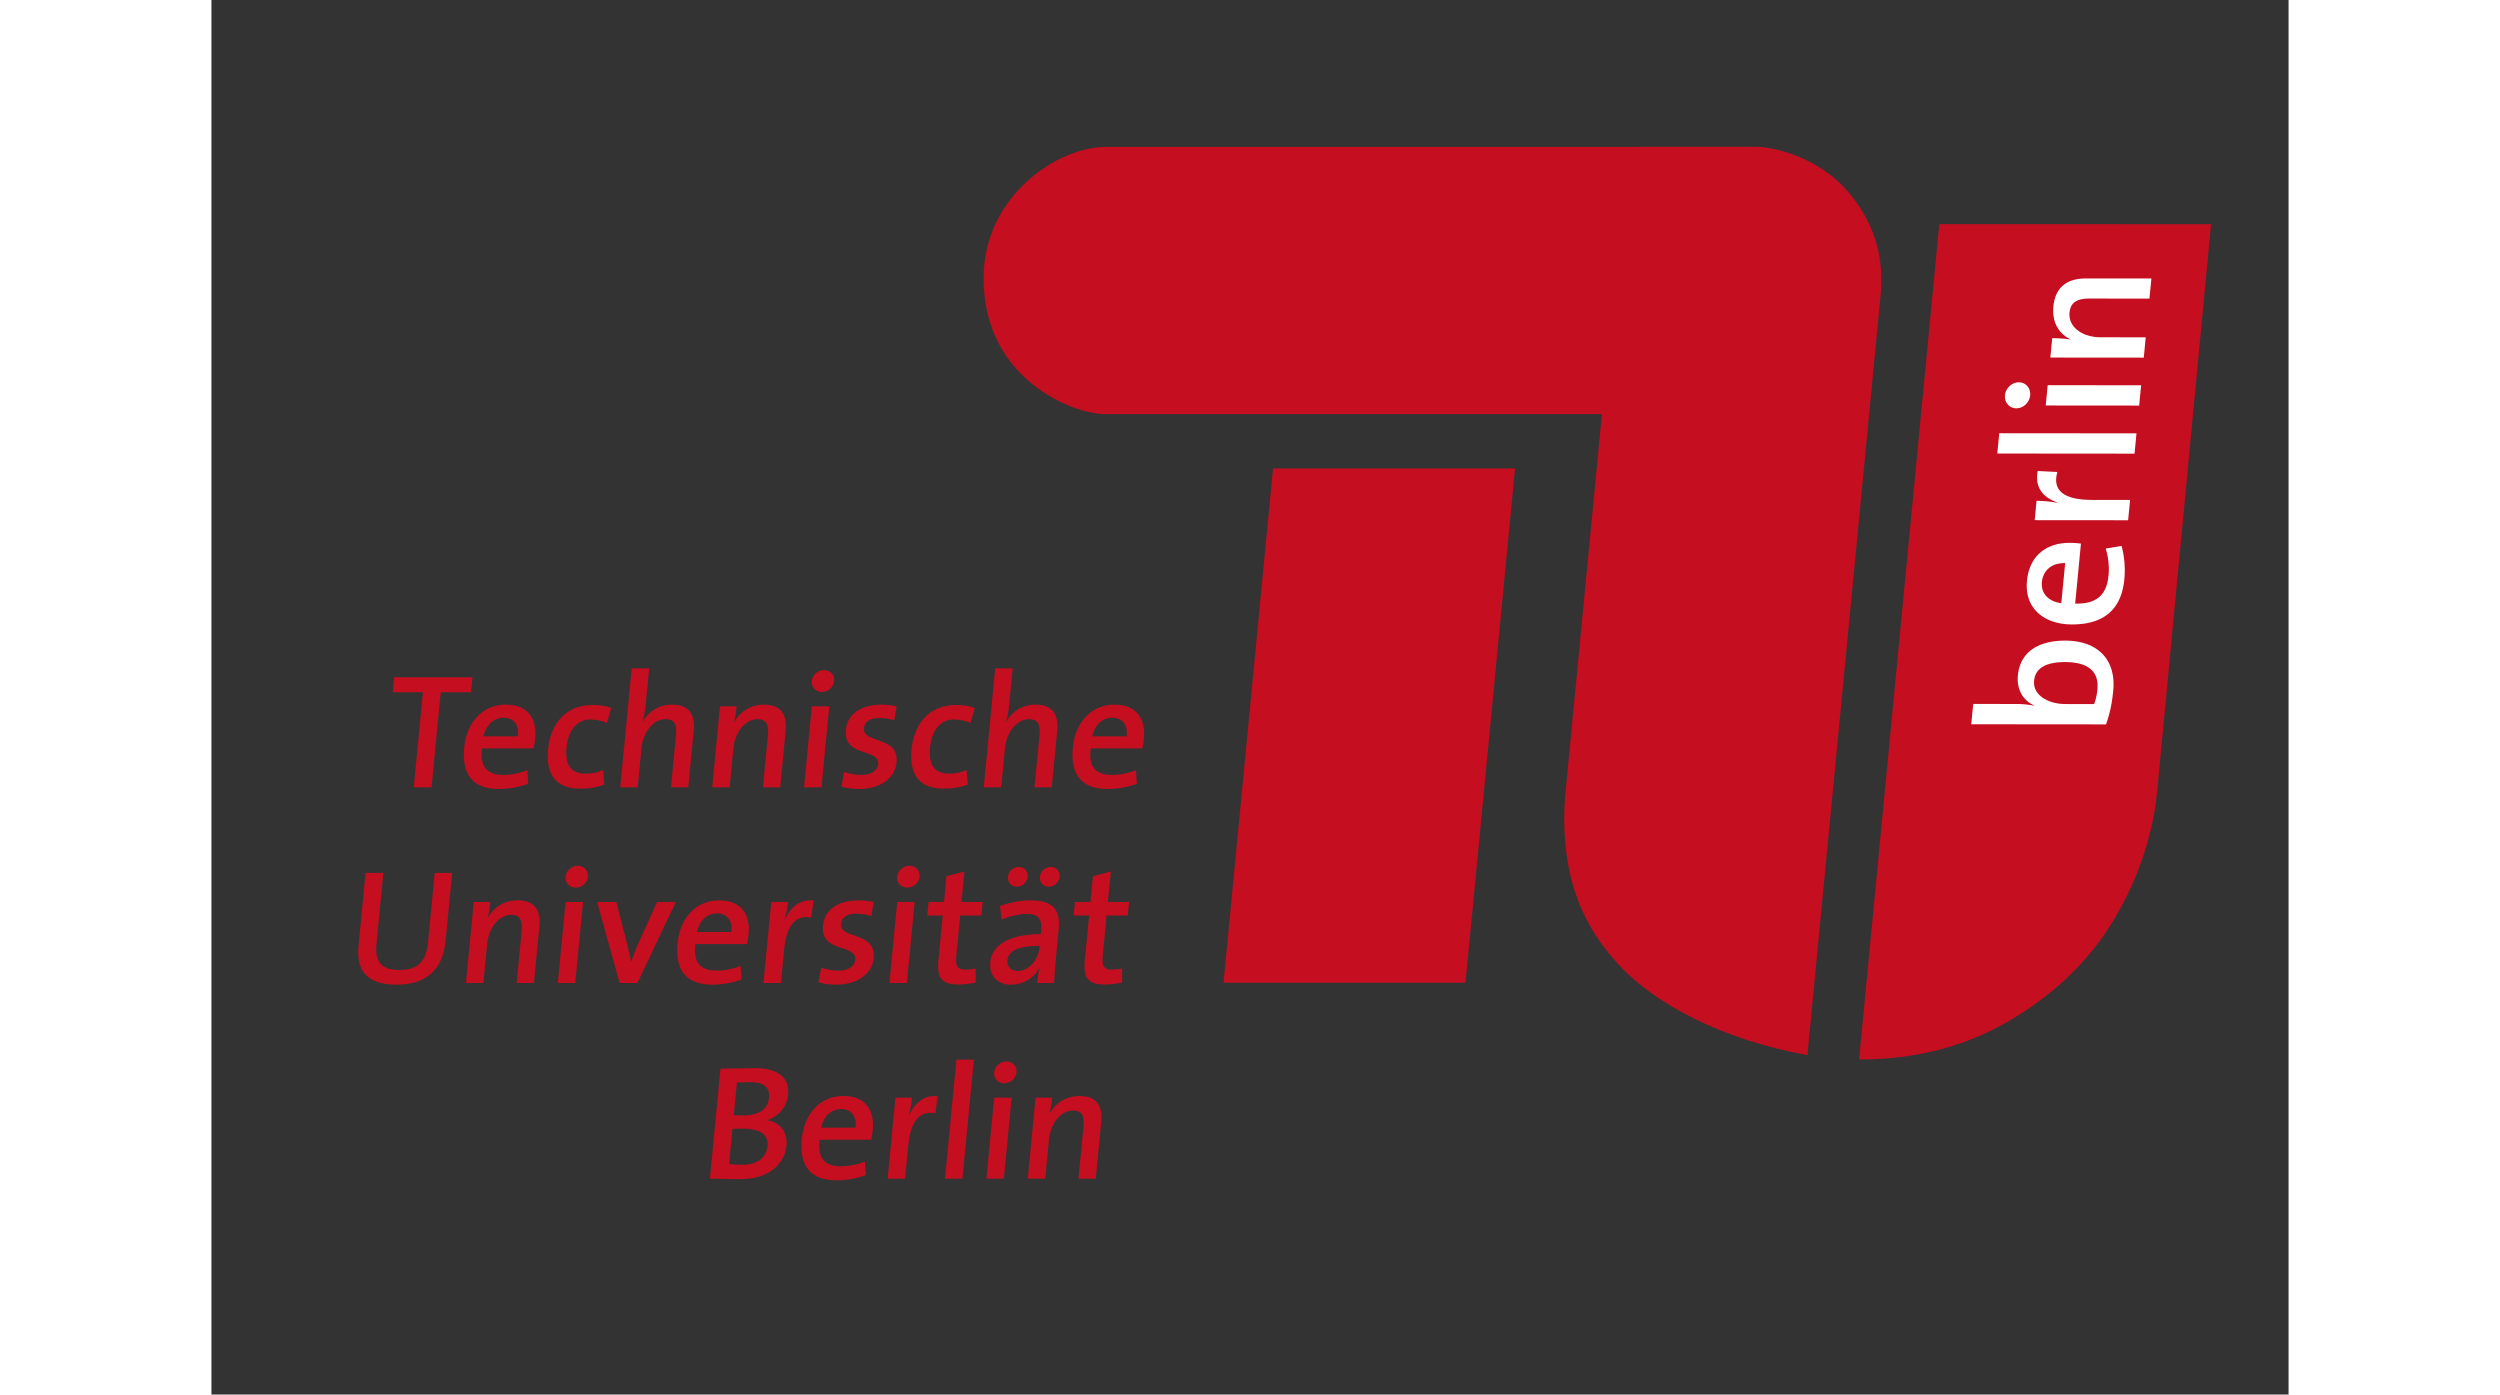
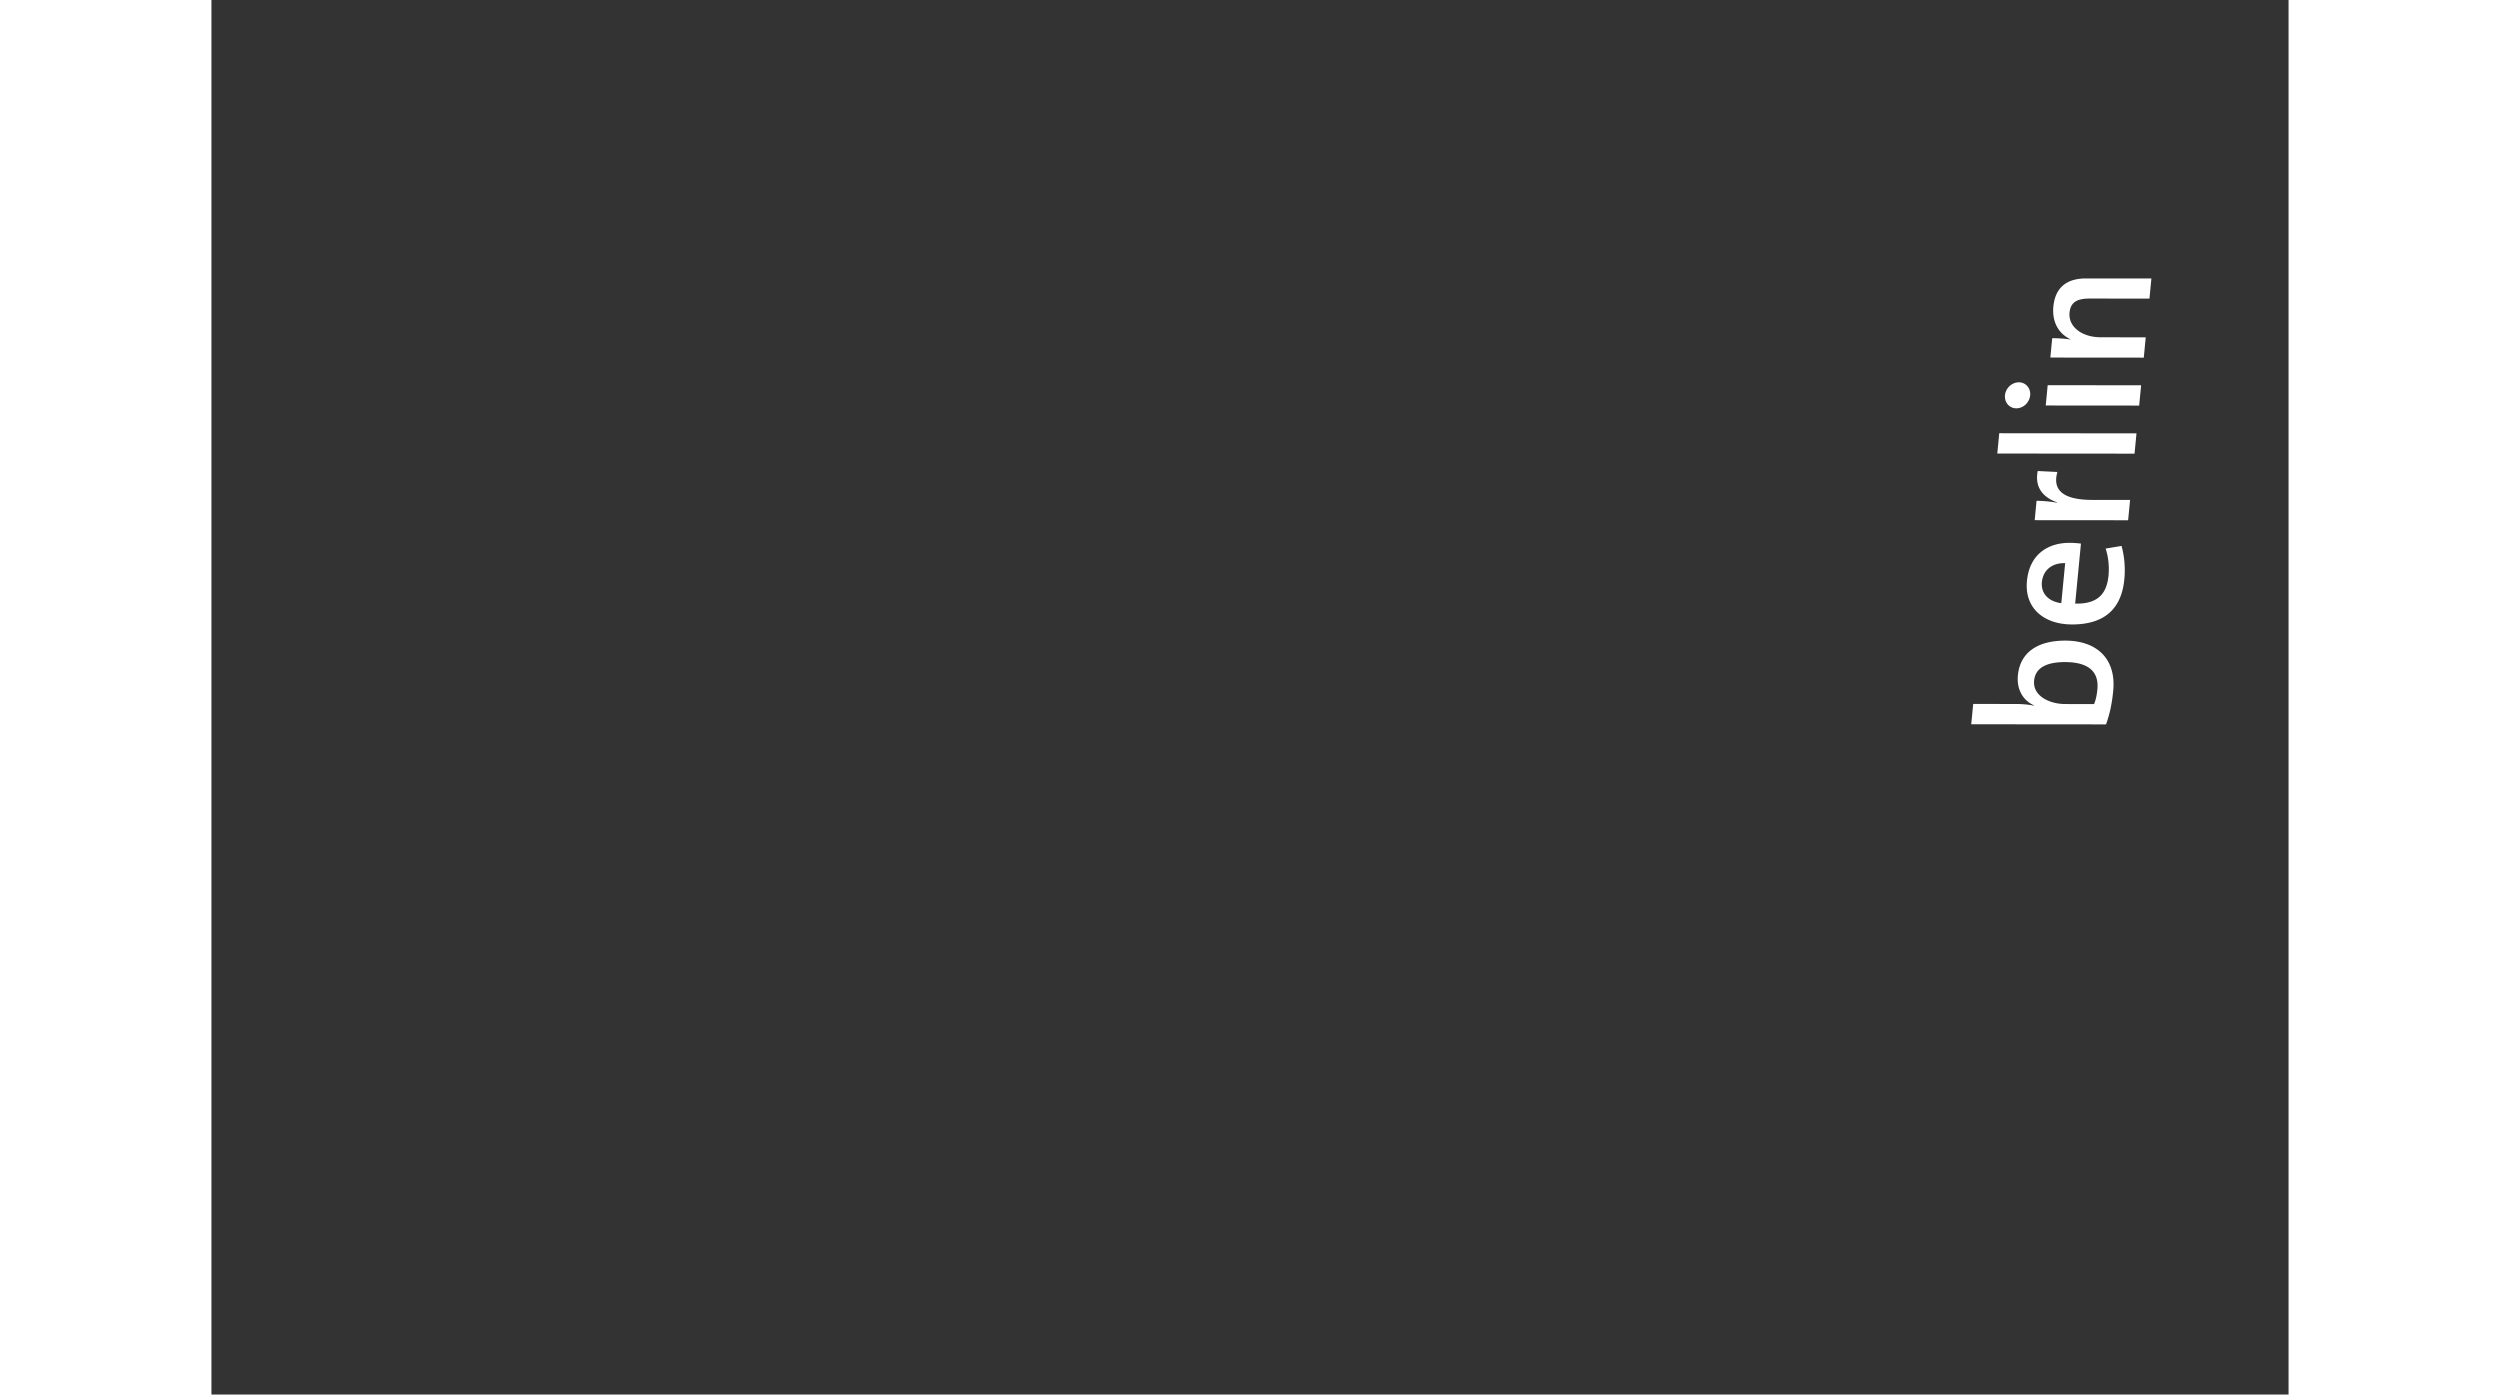
<svg xmlns="http://www.w3.org/2000/svg" width="252.438" height="140.813" viewBox="-20 -20 283 190">
  <rect x="-20" y="-20" width="283" height="190" fill="#333333" stroke="none" />
-   <path d="M204.484 124.357c9.989 0 17.166-2.965 22.74-6.699 5.197-3.483 9.226-7.604 12.316-12.92 3.995-6.871 5.225-13.258 5.563-16.963.001-.031 7.339-77.232 7.339-77.232l-37.029-.002-10.929 113.817M169.45 36.415l-5.014 52.075c-.923 12.462 3.75 18.865 6.657 22.239 5.311 6.161 15.076 11.004 26.354 13.025l10.028-104.131c.338-5.174-1.17-9.699-4.621-13.643C198.828 1.381 192.87.004 190.41.004l-88.537.01C95.213.014 85.2 6.772 85.2 17.92c0 13.775 12.24 18.496 16.451 18.496l67.799-.001m-51.556 77.476l32.97-.001 6.746-70.064-32.971.001-6.746 70.065" fill="#c50e1f" />
  <path d="M228.333 72.737c-.201 2.069 2.075 3.183 4.227 3.185l3.944.003c.234-.569.373-1.214.451-2.016.21-2.198-.976-3.699-4.409-3.702-2.561-.001-4.049.799-4.214 2.53zm10.779 1.379c-.174 1.811-.484 3.181-.98 4.578l-18.366-.016.269-2.768 5.866.005c.743.001 1.76.08 2.41.236l.005-.053c-1.524-.672-2.376-2.2-2.192-4.088.292-3.051 2.607-4.729 6.447-4.727 4.407.004 6.954 2.566 6.541 6.832m-9.718-14.804c-.149 1.55.899 2.638 2.644 2.874l.525-5.457c-1.789-.054-3.012.953-3.169 2.583zm5.32-5.246l-.786 8.171c2.889.081 4.287-1.16 4.541-3.797a9.33 9.33 0 0 0-.386-3.699l2.161-.359c.382 1.344.535 2.948.381 4.551-.381 3.956-2.643 6.152-7.125 6.148-3.817-.004-6.499-2.203-6.143-5.926.354-3.672 2.907-5.197 5.804-5.194a11.72 11.72 0 0 1 1.553.105m-3.21-9.759c-.732 2.559.915 3.801 4.731 3.805l5.175.004-.268 2.767-12.73-.011.254-2.638a16.67 16.67 0 0 1 2.792.261l.005-.051c-1.662-.571-3.125-1.865-2.636-4.27l2.676.133m10.513-2.498l-18.699-.016.266-2.766 18.699.016-.266 2.766m.63-6.55l-12.73-.011.266-2.766 12.732.011-.269 2.766zm-14.851-1.409c-.093.984-.914 1.783-1.887 1.782-.947 0-1.637-.802-1.545-1.786.093-.957.94-1.756 1.887-1.756s1.637.803 1.545 1.76m16.255-13.166l-8.171-.007c-1.588-.001-2.579.438-2.72 1.912-.186 1.941 1.699 3.363 4.262 3.365l6.12.005-.265 2.768-12.73-.011.254-2.638c.691.001 1.787.054 2.49.183l.002-.026c-1.567-.751-2.544-2.303-2.334-4.476.281-2.921 2.213-3.825 4.441-3.822l8.914.007-.264 2.741" fill="#fff" />
  <g fill="#c50e1f">
-     <path d="M11.236 74.321L9.989 87.272H7.567l1.247-12.951H4.703l.197-2.043h10.666l-.197 2.043h-4.133m8.549 3.466c-1.333 0-2.363.999-2.711 2.532h4.689c.194-1.555-.578-2.532-1.978-2.532zm4.108 4.176h-7.021c-.31 2.51.65 3.621 2.918 3.621a8.75 8.75 0 0 0 3.24-.645l.133 1.845a11.74 11.74 0 0 1-3.979.71c-3.399 0-5.117-1.777-4.742-5.666.318-3.309 2.449-5.819 5.648-5.819 3.156 0 4.265 2.088 4.023 4.598-.034.355-.108.889-.219 1.355m6.374 5.487c-2.844 0-4.776-1.399-4.398-5.331.338-3.51 2.383-6.064 6.072-6.064.933 0 1.832.134 2.536.422l-.594 2.021c-.641-.266-1.444-.466-2.266-.466-1.866 0-3.017 1.555-3.235 3.819-.195 2.023.37 3.555 2.547 3.555.867 0 1.703-.155 2.425-.488l.164 1.976c-.947.379-2.143.555-3.253.555m12.344-.176l.683-7.087c.132-1.377-.166-2.2-1.433-2.2-1.666 0-3.057 1.755-3.271 3.977l-.512 5.309H35.7l1.561-16.216h2.378l-.483 5.019c-.066.689-.199 1.599-.413 2.222l.041.023a4.41 4.41 0 0 1 3.977-2.311c2.511 0 3.136 1.599 2.95 3.531l-.745 7.731H42.61m12.526.002l.682-7.087c.132-1.377-.166-2.2-1.433-2.2-1.666 0-3.057 1.755-3.27 3.977l-.512 5.309h-2.378l1.063-11.04h2.267c-.058.599-.195 1.555-.366 2.176h.022c.782-1.421 2.209-2.399 4.075-2.399 2.511 0 3.136 1.599 2.95 3.531l-.745 7.731h-2.356m8.056-12.994c-.845 0-1.471-.644-1.39-1.487.079-.823.832-1.489 1.676-1.489.822 0 1.447.666 1.368 1.489a1.7 1.7 0 0 1-1.655 1.487zM60.74 87.272l1.063-11.04h2.377l-1.063 11.04H60.74m7.503.222c-.845 0-1.744-.112-2.413-.311l.371-2.022c.663.268 1.537.422 2.381.422 1.245 0 2.166-.555 2.251-1.444.218-2.266-4.759-.889-4.392-4.709.187-1.934 1.797-3.421 4.841-3.421a10.62 10.62 0 0 1 2.067.222l-.318 1.909c-.624-.199-1.347-.31-2.059-.31-1.311 0-1.984.533-2.065 1.377-.21 2.176 4.793.978 4.436 4.688-.202 2.088-2.168 3.599-5.102 3.599m11.553-.045c-2.844 0-4.776-1.399-4.398-5.331.338-3.51 2.383-6.064 6.072-6.064.933 0 1.832.134 2.536.422l-.594 2.021c-.641-.266-1.444-.466-2.266-.466-1.866 0-3.017 1.555-3.235 3.819-.195 2.023.37 3.555 2.547 3.555.867 0 1.703-.155 2.425-.488l.165 1.976c-.947.379-2.143.555-3.253.555m12.343-.176l.683-7.087c.132-1.377-.165-2.2-1.433-2.2-1.666 0-3.057 1.755-3.271 3.977l-.512 5.309h-2.377l1.561-16.216h2.378l-.483 5.019c-.066.689-.199 1.599-.413 2.222l.041.023a4.41 4.41 0 0 1 3.978-2.311c2.511 0 3.136 1.599 2.95 3.531l-.745 7.731h-2.356m10.576-9.483c-1.333 0-2.363.999-2.711 2.532h4.688c.195-1.555-.577-2.532-1.978-2.532zm4.108 4.176H99.8c-.309 2.51.651 3.621 2.918 3.621a8.75 8.75 0 0 0 3.24-.645l.134 1.845a11.74 11.74 0 0 1-3.98.71c-3.4 0-5.117-1.777-4.743-5.666.319-3.309 2.449-5.819 5.648-5.819 3.155 0 4.265 2.088 4.023 4.598-.034.355-.107.889-.219 1.355M5.244 114.154c-4.711 0-5.463-2.577-5.197-5.332l.952-9.884H3.42l-.935 9.707c-.192 1.998.329 3.51 3.105 3.51 2.445 0 3.654-1.02 3.924-3.821l.905-9.396h2.378l-.888 9.219c-.385 3.998-2.733 5.998-6.666 5.998m16.343-.223l.682-7.086c.132-1.377-.166-2.2-1.433-2.2-1.666 0-3.057 1.755-3.271 3.977l-.511 5.309h-2.378l1.063-11.04h2.267c-.058.599-.195 1.555-.366 2.176h.022c.782-1.421 2.209-2.399 4.075-2.399 2.511 0 3.136 1.6 2.95 3.531l-.745 7.731h-2.355" />
-     <path d="M29.641 100.937c-.845 0-1.471-.643-1.39-1.487.079-.823.831-1.489 1.677-1.489.821 0 1.447.667 1.368 1.489a1.7 1.7 0 0 1-1.655 1.487zm-2.451 12.996l1.063-11.04h2.378l-1.064 11.04H27.19m10.844-.001h-2.422l-3.07-11.04h2.622l1.504 5.842.494 2.266h.022l.854-2.178 2.682-5.93h2.555l-5.24 11.04m10.822-9.485c-1.333 0-2.363.999-2.71 2.532h4.688c.195-1.555-.578-2.532-1.978-2.532zm4.108 4.176h-7.022c-.309 2.511.651 3.621 2.918 3.621a8.75 8.75 0 0 0 3.24-.644l.134 1.845c-1.199.443-2.602.71-3.98.71-3.4 0-5.117-1.777-4.743-5.664.319-3.311 2.449-5.82 5.648-5.82 3.155 0 4.265 2.088 4.023 4.598a10.54 10.54 0 0 1-.22 1.355m8.747-3.6c-2.159-.422-3.372 1.11-3.691 4.421l-.432 4.487H55.21l1.063-11.04h2.267a15.5 15.5 0 0 1-.458 2.442h.044c.632-1.488 1.877-2.865 3.92-2.643l-.336 2.332m3.414 9.131c-.845 0-1.745-.111-2.414-.312l.371-2.021c.663.268 1.538.422 2.381.422 1.245 0 2.165-.555 2.252-1.444.218-2.266-4.76-.889-4.392-4.709.186-1.934 1.797-3.421 4.841-3.421a10.62 10.62 0 0 1 2.067.222l-.319 1.91a6.88 6.88 0 0 0-2.059-.311c-1.311 0-1.984.533-2.065 1.377-.21 2.176 4.793.978 4.436 4.688-.201 2.088-2.168 3.599-5.101 3.599m9.701-13.217c-.845 0-1.471-.643-1.39-1.487.08-.823.832-1.489 1.677-1.489.821 0 1.447.667 1.368 1.489a1.7 1.7 0 0 1-1.654 1.487zm-2.451 12.996l1.063-11.04h2.378l-1.064 11.04h-2.377m9.425.199c-2.355 0-2.978-.911-2.741-3.376l.58-6.019h-2.111l.178-1.844h2.111l.337-3.51 2.44-.645-.4 4.154h2.889l-.178 1.844h-2.888l-.509 5.287c-.159 1.643.132 2.087 1.243 2.087a6.5 6.5 0 0 0 1.37-.156l.016 1.91c-.682.156-1.603.268-2.337.268m12.308-13.327a1.2 1.2 0 0 1-1.226-1.355c.071-.734.729-1.333 1.484-1.333a1.19 1.19 0 0 1 1.205 1.333c-.073.754-.731 1.355-1.464 1.355zm-4.377 0c-.755 0-1.275-.6-1.202-1.355a1.49 1.49 0 0 1 1.461-1.333c.756 0 1.298.599 1.227 1.333-.073.754-.73 1.355-1.486 1.355zm3.112 8.063c-3.289 0-4.285.889-4.385 1.933-.082.845.434 1.488 1.368 1.488 1.599 0 2.838-1.555 2.989-3.131l.028-.29zm-.332 5.065c.068-.71.161-1.444.308-2.043l-.021-.022c-.659 1.31-2.131 2.288-3.886 2.288-1.889 0-2.966-1.266-2.793-3.065.239-2.488 2.833-3.821 6.877-3.821l.045-.466c.149-1.555-.335-2.288-1.957-2.288-1.022 0-2.387.332-3.408.778l-.245-1.845a12.17 12.17 0 0 1 4.163-.777c3.223 0 4.081 1.466 3.85 3.865l-.421 4.376-.224 3.022h-2.288m9.236.197c-2.355 0-2.978-.911-2.741-3.376l.58-6.019h-2.11l.177-1.844h2.111l.337-3.51 2.441-.645-.4 4.154h2.888l-.178 1.844h-2.888l-.509 5.287c-.159 1.643.132 2.087 1.243 2.087.489 0 .962-.067 1.37-.156l.016 1.91a11.48 11.48 0 0 1-2.337.268M53.422 127.44l-1.827.045-.431 4.466 1.287.021c2.244 0 3.377-.912 3.522-2.421.118-1.223-.485-2.111-2.552-2.111zm-1.099 6.332l-1.335.021-.463 4.798a19.01 19.01 0 0 0 1.767.11c2.2 0 3.328-1.089 3.469-2.554.162-1.69-1.193-2.376-3.438-2.376zm-.352 6.885c-1.022 0-2.395-.045-4.059-.066l1.444-14.994 4.672-.068c3.2 0 4.761 1.332 4.538 3.643-.148 1.534-1.162 2.843-2.773 3.421l-.004.044c1.705.29 2.73 1.645 2.559 3.422-.208 2.154-1.955 4.598-6.376 4.598m13.807-9.551c-1.333 0-2.363 1-2.711 2.531h4.689c.195-1.555-.577-2.531-1.978-2.531zm4.109 4.176h-7.022c-.31 2.51.651 3.62 2.918 3.62a8.77 8.77 0 0 0 3.24-.644l.134 1.844c-1.199.444-2.602.71-3.98.71-3.4 0-5.117-1.776-4.743-5.664.319-3.31 2.449-5.82 5.648-5.82 3.155 0 4.265 2.089 4.023 4.599-.034.355-.107.889-.219 1.355m8.743-3.598c-2.159-.422-3.372 1.11-3.691 4.42l-.432 4.488h-2.378l1.063-11.04h2.267a15.56 15.56 0 0 1-.457 2.444h.043c.632-1.49 1.877-2.866 3.921-2.643l-.335 2.331m1.309 8.907l1.561-16.216h2.378l-1.561 16.216H79.94m8.099-12.996c-.845 0-1.471-.643-1.39-1.486.079-.823.832-1.49 1.677-1.49.822 0 1.447.667 1.368 1.49a1.7 1.7 0 0 1-1.654 1.486zm-2.452 12.996l1.064-11.04h2.378l-1.063 11.04h-2.379m12.544 0l.682-7.086c.132-1.377-.165-2.2-1.433-2.2-1.666 0-3.057 1.756-3.27 3.978l-.512 5.309H91.22l1.063-11.04h2.267c-.058.6-.195 1.555-.366 2.177h.022c.782-1.422 2.209-2.4 4.075-2.4 2.511 0 3.136 1.6 2.95 3.531l-.745 7.731H98.13" />
-   </g>
+     </g>
</svg>